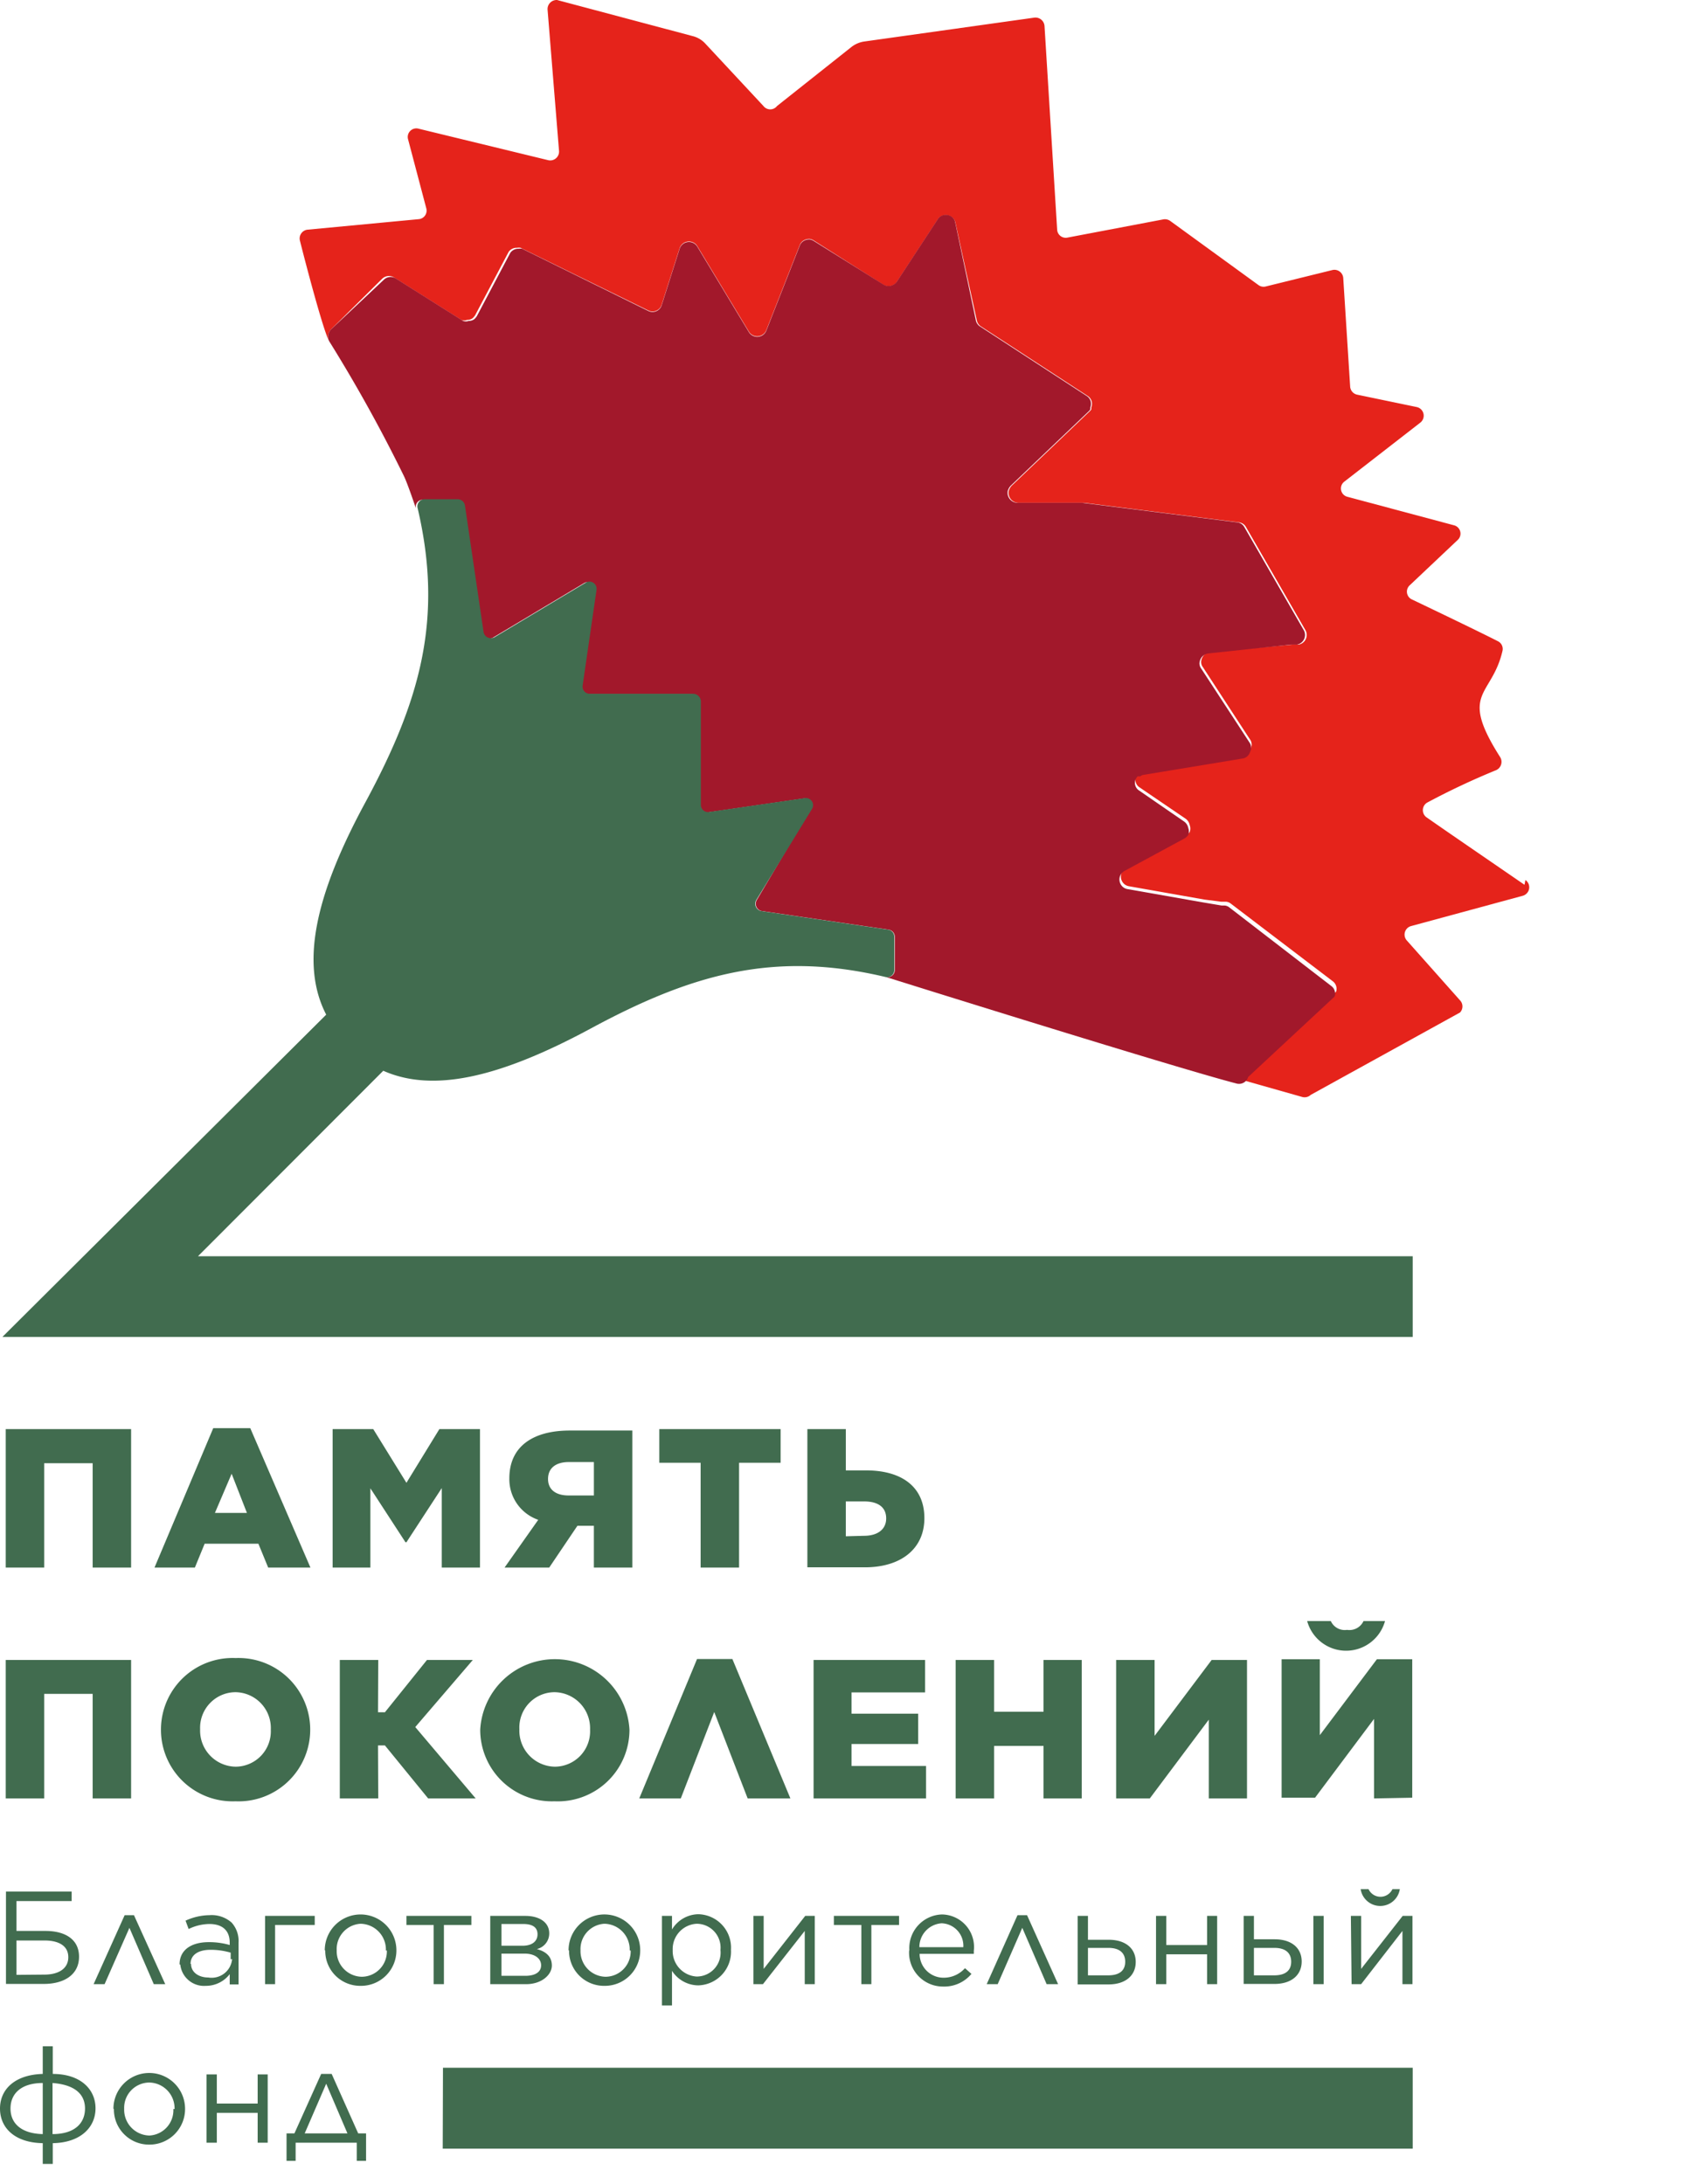
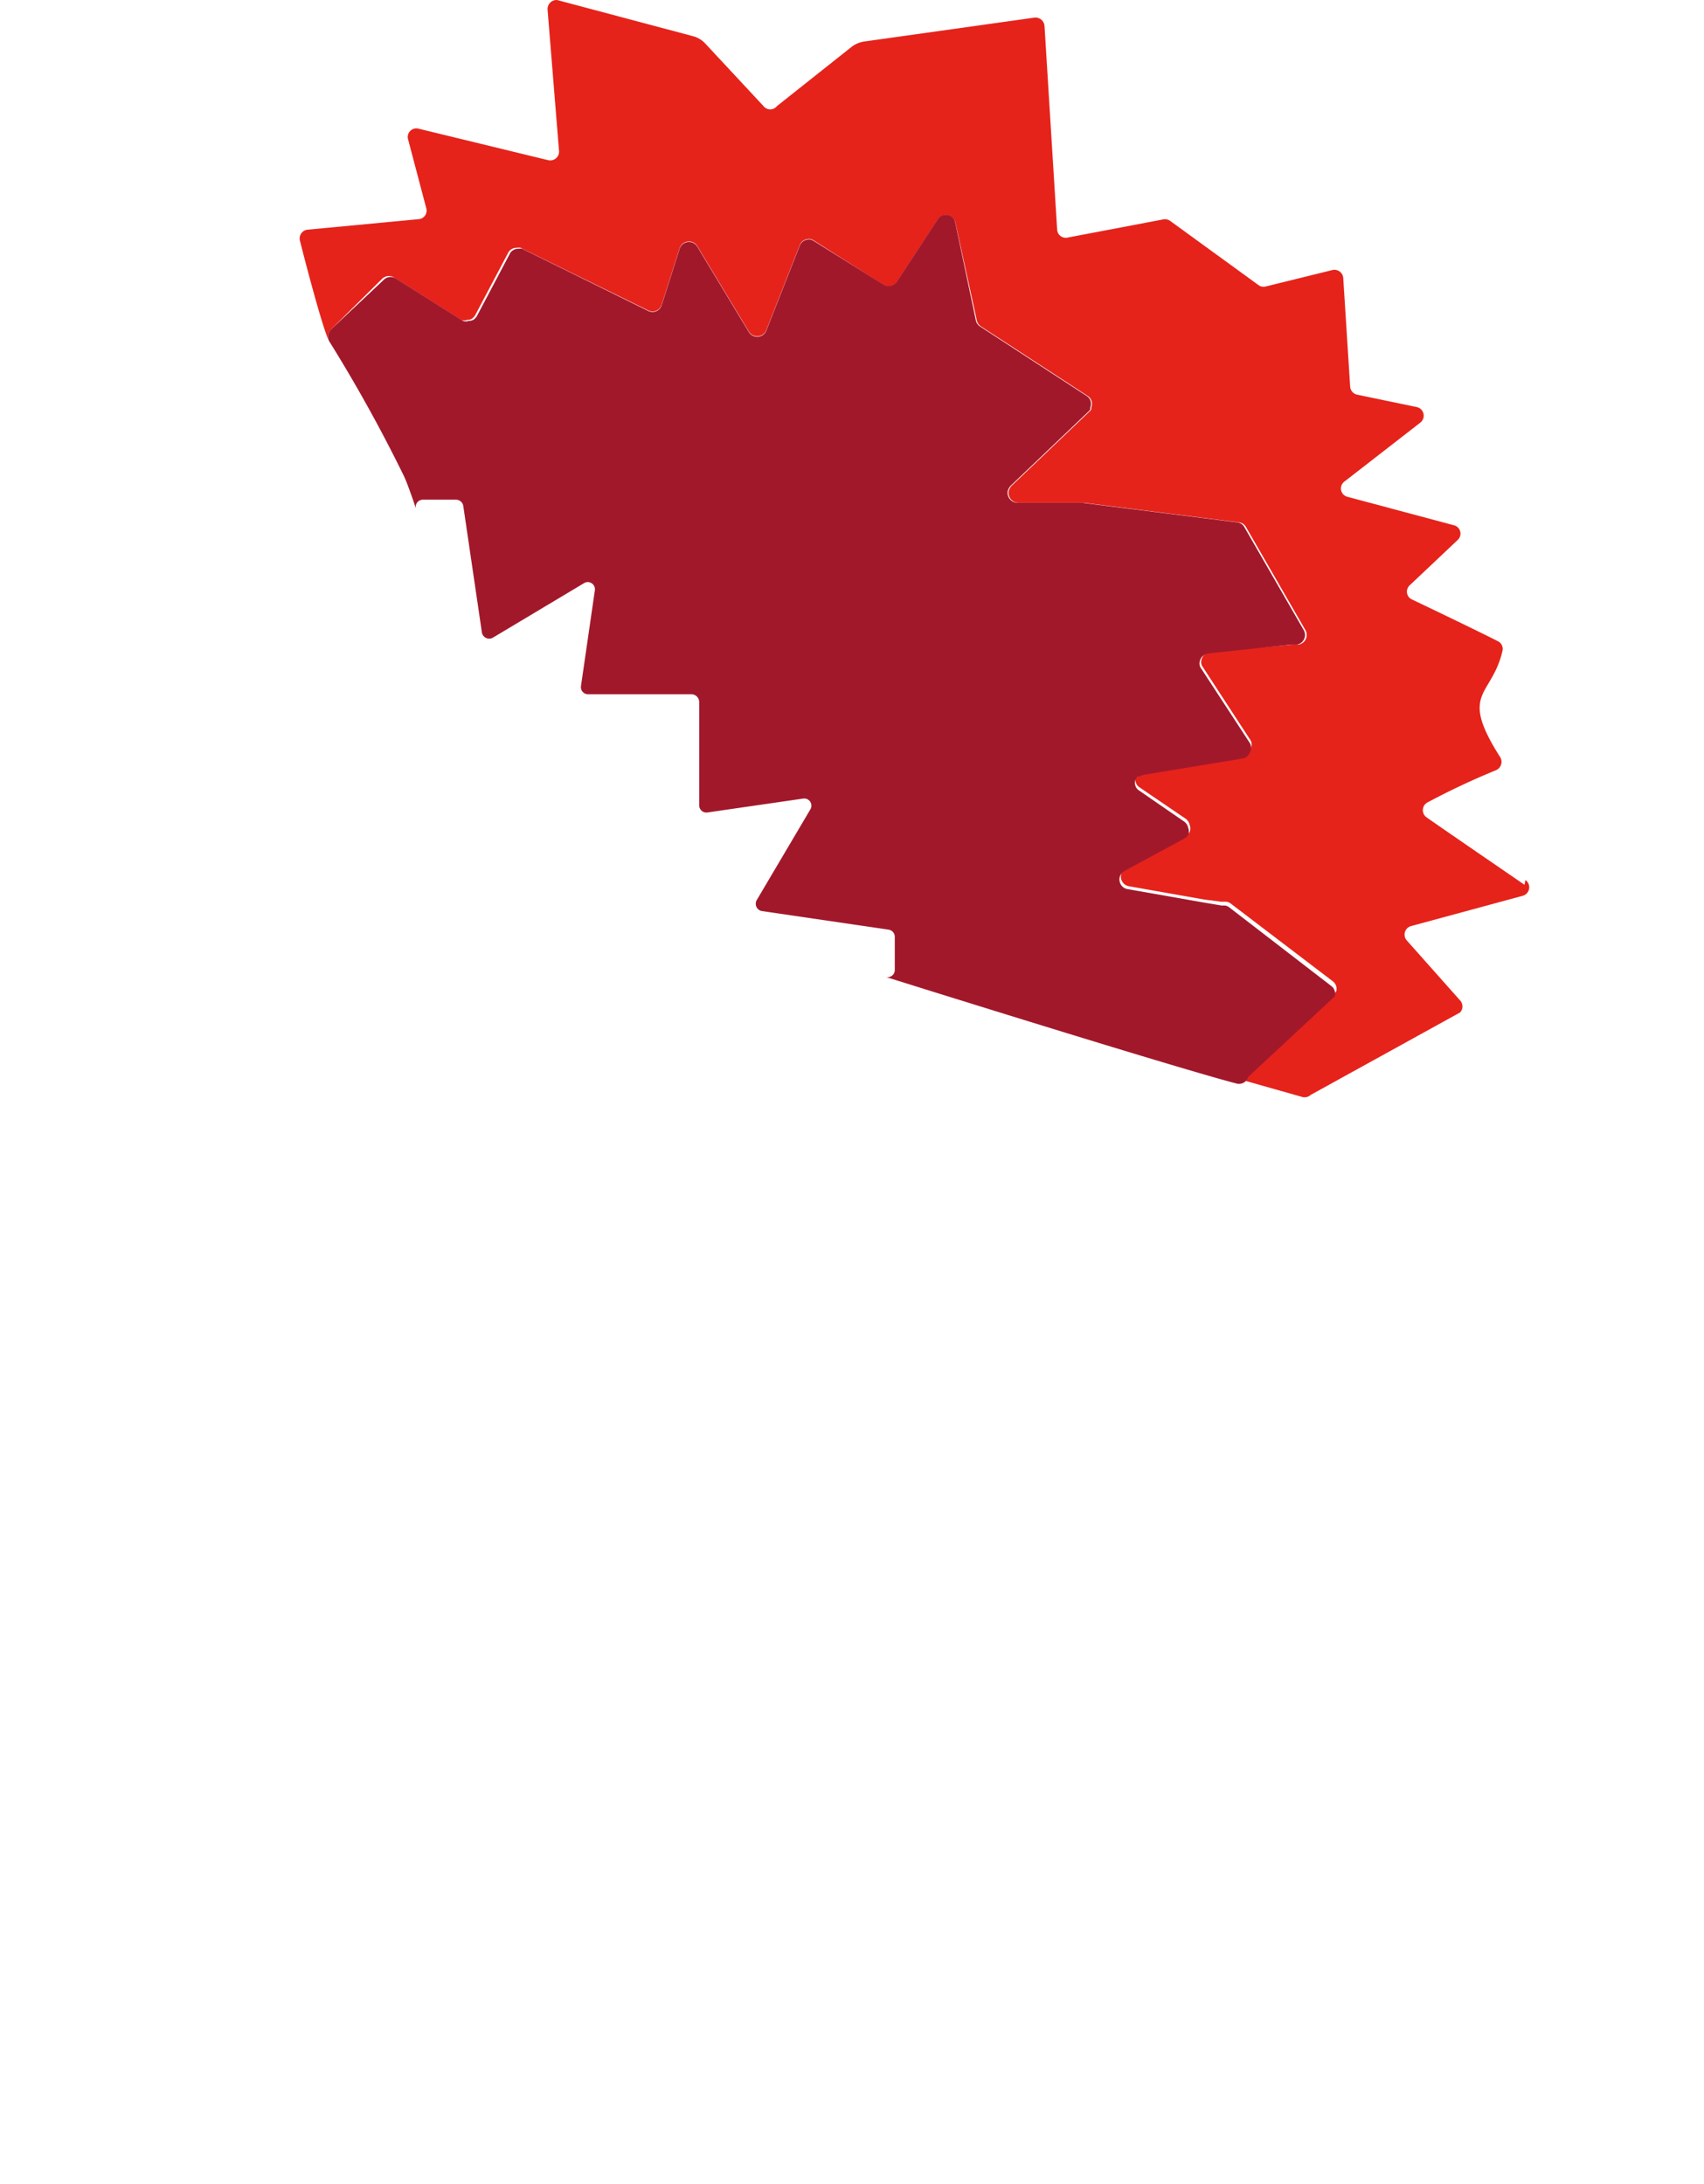
<svg xmlns="http://www.w3.org/2000/svg" width="195" height="250" viewBox="0 0 195 250" fill="none">
-   <path d="M.656 163.58h14.347v15.85h-4.4v-11.942H5.056v11.942h-4.4v-15.85zM24.404 163.473h4.236l6.886 15.959H30.69l-1.12-2.733H23.42l-1.12 2.733H17.68l6.723-15.959zm3.853 9.701l-1.749-4.482-1.913 4.482h3.662zM38.067 163.58h4.646l3.798 6.149 3.771-6.149h4.646v15.85h-4.372v-9.1l-4.045 6.203h-.109l-4.017-6.176v9.073h-4.318v-15.85zM72.361 179.431h-4.4v-4.782h-1.885l-3.225 4.782h-5.11l3.853-5.466a4.916 4.916 0 01-3.306-4.754c0-3.662 2.732-5.466 6.913-5.466h7.16v15.686zm-7.269-12.079c-1.475 0-2.377.683-2.377 1.941 0 1.202.874 1.885 2.35 1.885h2.897v-3.826h-2.87zM80.177 167.433h-4.728v-3.853h13.883v3.853h-4.755v11.997h-4.4v-11.997zM92.393 163.58h4.4v4.728h2.322c4.017 0 6.668 1.831 6.668 5.465 0 3.553-2.733 5.629-6.804 5.629h-6.586V163.58zm6.476 12.215c1.531 0 2.542-.71 2.542-1.995 0-1.257-.902-1.94-2.514-1.94h-2.105v3.99l2.077-.055zM.656 190.007h14.347v15.85h-4.4v-11.97H5.056v11.97h-4.4v-15.85zM18.419 197.986a8.195 8.195 0 015.307-7.679 8.206 8.206 0 013.246-.519 8.204 8.204 0 016.01 2.282 8.209 8.209 0 01-2.79 13.595 8.188 8.188 0 01-3.247.519 8.204 8.204 0 01-6.01-2.282 8.197 8.197 0 01-2.516-5.916zm12.57 0a4.1 4.1 0 00-4.044-4.29 4.058 4.058 0 00-2.92 1.26 4.069 4.069 0 00-1.124 2.975 4.128 4.128 0 004.071 4.291 4.056 4.056 0 002.912-1.261 4.052 4.052 0 001.105-2.975zM38.886 190.007h4.4l-.027 5.984h.792l4.81-5.984h5.247l-6.586 7.679 6.914 8.171h-5.438l-4.947-6.067h-.792l.027 6.067h-4.4v-15.85zM54.954 197.986a8.551 8.551 0 018.54-8.07 8.552 8.552 0 018.54 8.07 8.192 8.192 0 01-2.535 5.937 8.207 8.207 0 01-6.046 2.261 8.203 8.203 0 01-5.992-2.292 8.193 8.193 0 01-2.507-5.906zm12.57 0a4.126 4.126 0 00-4.07-4.29 4.039 4.039 0 00-3.77 2.635 4.044 4.044 0 00-.248 1.6 4.126 4.126 0 004.072 4.291 4.057 4.057 0 002.911-1.261 4.052 4.052 0 001.106-2.975zM90.453 205.857H85.56l-3.826-9.892-3.826 9.892h-4.754l6.613-15.959h4.044l6.64 15.959zM93.103 190.007h12.762v3.716h-8.417v2.432h7.624v3.471h-7.624v2.514h8.526v3.717H93.103v-15.85zM109.363 190.007h4.4v5.93h5.656v-5.93h4.373v15.85h-4.373v-6.012h-5.656v6.012h-4.4v-15.85zM138.33 205.857v-9.018l-6.75 9.018h-3.853v-15.85h4.4v8.69l6.531-8.69h4.045v15.85h-4.373zM157.24 205.856v-9.1l-6.75 9.018h-3.826v-15.85h4.372v8.69l6.531-8.69h4.045v15.85l-4.372.082zm-7.543-20.304h2.596a1.751 1.751 0 001.859 1.011 1.778 1.778 0 001.885-1.011h2.46a4.619 4.619 0 01-8.909 0M.683 216.514h7.515v1.093H1.886v3.416h3.306c2.296 0 3.853.983 3.853 2.951 0 2.104-1.776 3.115-4.017 3.115H.683v-10.575zm4.4 9.509c1.612 0 2.733-.683 2.733-1.994 0-1.339-1.148-1.913-2.733-1.913H1.886v3.935l3.197-.028zM18.91 227.117h-1.312l-2.787-6.449-2.842 6.449h-1.257l3.552-7.897h1.066l3.58 7.897zM20.55 224.849c0-1.667 1.366-2.542 3.334-2.542a8.393 8.393 0 012.404.328v-.273c0-1.394-.847-2.132-2.322-2.132a5.482 5.482 0 00-2.378.574l-.355-.956a6.708 6.708 0 012.733-.629 3.448 3.448 0 012.541.848 3.156 3.156 0 01.793 2.295v4.782h-1.012v-1.175a3.423 3.423 0 01-2.733 1.339 2.732 2.732 0 01-2.923-2.432m5.766-.601v-.765a8.181 8.181 0 00-2.296-.328c-1.475 0-2.295.628-2.295 1.612h.055c0 .984.901 1.558 1.967 1.558a2.357 2.357 0 001.826-.455 2.353 2.353 0 00.907-1.649M30.333 219.302h5.684v1.038h-4.536v6.777h-1.148v-7.815zM37.165 223.236a4.101 4.101 0 014.099-4.099 4.101 4.101 0 014.099 4.099 4.047 4.047 0 01-4.1 4.072 3.997 3.997 0 01-4.044-4.045m6.941 0a2.948 2.948 0 00-1.758-2.81 2.958 2.958 0 00-1.138-.251 2.9 2.9 0 00-2.733 3.034 2.926 2.926 0 002.87 3.033 2.89 2.89 0 002.683-1.87c.137-.362.2-.749.186-1.136M49.626 220.34h-3.115v-1.038h7.433v1.038H50.8v6.777h-1.175v-6.777zM56.102 219.302h4.017c1.612 0 2.733.738 2.733 1.995a1.832 1.832 0 01-1.421 1.803c1.038.273 1.721.847 1.721 1.886 0 1.038-1.147 2.131-2.951 2.131h-4.099v-7.815zm3.69 3.416c1.12 0 1.72-.52 1.72-1.312 0-.793-.573-1.175-1.611-1.175h-2.515v2.487h2.405zm-2.406 3.443h2.733c1.175 0 1.804-.465 1.804-1.203 0-.737-.656-1.339-1.913-1.339h-2.624v2.542zM65.066 223.236a4.097 4.097 0 015.668-3.787 4.108 4.108 0 012.218 2.218c.206.497.312 1.03.312 1.569a4.05 4.05 0 01-2.528 3.777 4.045 4.045 0 01-1.571.295 3.997 3.997 0 01-4.044-4.045m6.94 0a2.95 2.95 0 00-2.896-3.061 2.901 2.901 0 00-2.733 3.034 2.926 2.926 0 002.87 3.033 2.889 2.889 0 002.07-.896 2.909 2.909 0 00.799-2.11M75.751 219.302H76.9v1.557a3.58 3.58 0 013.006-1.749 3.833 3.833 0 012.742 1.236 3.831 3.831 0 011.002 2.836 3.855 3.855 0 01-3.744 4.072 3.61 3.61 0 01-3.006-1.667v3.962h-1.148v-10.247zm6.695 3.907a2.727 2.727 0 00-.696-2.111 2.725 2.725 0 00-2.036-.895 2.9 2.9 0 00-2.733 3.006 2.924 2.924 0 002.733 3.034 2.734 2.734 0 002.733-3.034zM86.217 219.302h1.175v6.066l4.755-6.066h1.093v7.815h-1.148v-6.094l-4.782 6.094h-1.093v-7.815zM98.569 220.34h-3.143v-1.038h7.46v1.038h-3.17v6.777H98.57v-6.777zM104.062 223.208a3.852 3.852 0 013.744-4.071 3.721 3.721 0 013.634 4.153v.356h-6.203a2.734 2.734 0 002.733 2.732 3.246 3.246 0 002.459-1.093l.738.656a4.042 4.042 0 01-3.225 1.448 3.874 3.874 0 01-3.667-2.521 3.88 3.88 0 01-.241-1.55m6.204-.437a2.57 2.57 0 00-2.487-2.733 2.729 2.729 0 00-2.541 2.733h5.028zM121.086 227.117h-1.312l-2.787-6.449-2.815 6.449h-1.257l3.525-7.897h1.093l3.553 7.897zM123.327 219.302h1.175v2.732h2.378c1.912 0 3.088.984 3.088 2.542 0 1.53-1.148 2.569-3.116 2.569h-3.525v-7.843zm3.498 6.804c1.312 0 1.94-.574 1.94-1.557 0-.984-.628-1.585-1.913-1.585h-2.35v3.142h2.323zM132.291 219.302h1.175v3.334h4.673v-3.334h1.148v7.815h-1.148v-3.416h-4.673v3.416h-1.175v-7.815zM143.495 221.98h2.377c1.913 0 3.088.984 3.088 2.541 0 1.531-1.148 2.569-3.115 2.569h-3.525v-7.788h1.175v2.678zm0 4.126h2.323c1.311 0 1.94-.574 1.94-1.557 0-.984-.629-1.585-1.913-1.585h-2.35v3.142zm6.804-6.804h1.175v7.815h-1.175v-7.815zM154.589 219.301h1.175v6.066l4.755-6.066h1.12v7.815h-1.148v-6.094l-4.727 6.094h-1.093l-.082-7.815zm1.175-3.061h.847a1.506 1.506 0 002.733 0h.847a2.267 2.267 0 01-4.482 0M4.892 247.694v-2.378C1.694 245.262 0 243.568 0 241.354c0-2.213 1.722-3.88 4.892-3.962v-3.17h1.147v3.17c3.17 0 4.892 1.749 4.892 3.935s-1.722 3.935-4.892 3.989v2.378H4.892zm0-3.416v-5.848c-2.487 0-3.69 1.23-3.69 2.924s1.23 2.869 3.69 2.924zm1.12-5.848v5.848c2.514 0 3.716-1.23 3.716-2.924s-1.23-2.733-3.716-2.924zM12.98 241.381a4.098 4.098 0 018.198 0 4.07 4.07 0 01-4.099 4.099 4.005 4.005 0 01-2.877-1.186 4.008 4.008 0 01-1.167-2.885m6.941 0a2.951 2.951 0 00-2.897-3.034 2.909 2.909 0 00-2.07.897 2.888 2.888 0 00-.799 2.109 2.956 2.956 0 00.806 2.139 2.945 2.945 0 002.09.922 2.895 2.895 0 002.733-3.033M23.638 237.446h1.175v3.334h4.673v-3.334h1.148v7.816h-1.148v-3.416h-4.673v3.416h-1.175v-7.816zM40.99 244.196h.902v3.143h-1.065v-2.077H33.83v2.077h-1.039v-3.143h.902l3.061-6.804h1.202l3.034 6.804zm-6.12 0h4.89l-2.431-5.684-2.46 5.684zM161.667 245.945H50.664l.028-9.264h110.975v9.264z" fill="#416C4F" />
  <path d="M174.456 101.276c-2.733-1.886-7.979-5.466-11.149-7.68a1.01 1.01 0 010-1.72 84.353 84.353 0 017.897-3.717 1.041 1.041 0 00.614-1.087 1.036 1.036 0 00-.149-.416c-4.782-7.515-.957-6.832.273-12.16a.982.982 0 00-.519-1.094c-1.913-.984-7.324-3.58-9.838-4.782a.982.982 0 01-.522-1.238.987.987 0 01.276-.402l5.466-5.165a.988.988 0 00.298-.98.981.981 0 00-.736-.714l-12.16-3.252a.98.98 0 01-.736-.76.982.982 0 01.381-.988l8.69-6.75a1.01 1.01 0 00-.41-1.777l-6.832-1.42a1.011 1.011 0 01-.793-.93l-.792-12.434a1.005 1.005 0 00-.41-.73 1.008 1.008 0 00-.82-.172l-7.651 1.886a.986.986 0 01-.82-.164l-10.111-7.35a1.046 1.046 0 00-.793-.165l-10.931 2.077a.984.984 0 01-1.202-.902l-1.448-23.337a1.048 1.048 0 00-.399-.726 1.044 1.044 0 00-.804-.203L98.87 4.756a3.115 3.115 0 00-1.476.656l-8.472 6.723a.983.983 0 01-1.557 0l-6.64-7.133a2.924 2.924 0 00-1.476-.874L63.754.002a1.039 1.039 0 00-1.093 1.093l1.312 16.177a1.01 1.01 0 01-1.23 1.066l-14.839-3.607a.983.983 0 00-1.202 1.23l2.077 7.87a.984.984 0 01-.875 1.257L35.197 26.29a1.01 1.01 0 00-.874 1.257c.683 2.733 2.733 10.521 3.361 11.532a1.174 1.174 0 01.192-1.366l5.847-5.794a1.12 1.12 0 011.367-.163l7.706 4.864a.957.957 0 00.656 0c.224.004.444-.063.628-.191.115-.106.216-.225.301-.356l3.826-7.241a1.092 1.092 0 01.956-.465c.136-.025.275-.025.41 0l14.593 7.16a1.093 1.093 0 001.557-.656l2.05-6.45a1.12 1.12 0 012.022-.245l5.903 9.783a1.12 1.12 0 001.995-.164l3.826-9.729c.058-.155.152-.295.273-.41a1.203 1.203 0 01.901-.3c.166.032.324.097.465.191l7.952 5.056a1.094 1.094 0 001.148 0 .963.963 0 00.383-.355l4.673-7.133a1.058 1.058 0 01.819-.492 1.173 1.173 0 01.875.3c.17.15.286.352.328.575l2.459 11.231c.036.14.101.27.191.383.08.111.182.204.301.273l12.161 7.925a1.064 1.064 0 01.437 1.311v.22a.665.665 0 01-.164.218l-8.963 8.553a1.439 1.439 0 00-.328.601 1.142 1.142 0 001.093 1.339H124.038l17.735 2.241a1.04 1.04 0 01.82.547l6.804 11.805a1.118 1.118 0 01-.309 1.43 1.12 1.12 0 01-.483.21h-.711l-9.428.847a1.128 1.128 0 00-.847.574 1.284 1.284 0 00-.164.546.985.985 0 00.192.601l5.465 8.39a1.01 1.01 0 010 .956 1.072 1.072 0 01-.847.765l-11.423 1.886a.79.79 0 00-.3.164c-.1-.01-.201-.01-.301 0-.127.13-.22.29-.273.465a1.04 1.04 0 00.437 1.147l5.301 3.607c.228.176.384.428.438.71.096.256.096.538 0 .793-.111.17-.261.31-.438.41l-6.859 3.717a1.125 1.125 0 00-.565.807c-.026.169-.013.342.037.505.051.163.138.312.255.437.16.171.371.286.601.328l8.663 1.53 1.913.246h.574a.992.992 0 01.492.191l11.696 8.909a1.067 1.067 0 01.382 1.202l-9.92 9.209a1.044 1.044 0 01-.469.644 1.046 1.046 0 01-.788.122l7.324 2.076a1.032 1.032 0 00.956-.246l17.08-9.427a1.01 1.01 0 000-1.394l-6.094-6.859a1.006 1.006 0 01-.207-.956 1.012 1.012 0 01.699-.684l12.789-3.47a1.02 1.02 0 00.722-.807 1.018 1.018 0 00-.422-.997" fill="#E5231B" />
  <path d="M142.839 123.274l9.892-9.209a1.062 1.062 0 00-.382-1.202l-11.696-9.018a.984.984 0 00-.492-.192h-.355l-2.105-.355-8.69-1.53a1.092 1.092 0 01-.601-.328 1.127 1.127 0 01-.291-.941c.026-.169.091-.33.188-.47.098-.14.227-.255.376-.338l6.86-3.716c.176-.1.326-.24.437-.41a1.126 1.126 0 000-.793 1.179 1.179 0 00-.437-.71l-5.193-3.58a1.042 1.042 0 01-.437-1.148c.053-.174.147-.334.273-.465.1-.01.201-.01.301 0a.794.794 0 01.301-.163l11.422-1.886a1.063 1.063 0 00.848-.765 1.022 1.022 0 000-.957l-5.603-8.58a.983.983 0 01-.191-.602c.013-.192.069-.379.164-.546a1.127 1.127 0 01.847-.574l9.428-1.011h.711a1.12 1.12 0 00.792-1.64l-6.804-11.805a1.042 1.042 0 00-.82-.547l-17.735-2.24h-7.433a1.143 1.143 0 01-.851-.422 1.145 1.145 0 01-.242-.917c.059-.224.172-.43.327-.602l8.964-8.553a.666.666 0 00.164-.219v-.218a1.066 1.066 0 00-.438-1.312l-12.16-7.925a.959.959 0 01-.301-.273 1.019 1.019 0 01-.191-.383l-2.377-11.286a1.014 1.014 0 00-.328-.574 1.176 1.176 0 00-.847-.273 1.07 1.07 0 00-.82.492l-4.673 7.133a.956.956 0 01-.383.355 1.092 1.092 0 01-1.148 0l-7.952-4.974a1.286 1.286 0 00-.464-.191 1.202 1.202 0 00-.902.3 1.093 1.093 0 00-.273.41l-3.826 9.729a1.12 1.12 0 01-1.995.164l-5.903-9.783a1.12 1.12 0 00-2.022.246l-2.05 6.449a1.093 1.093 0 01-1.557.656l-14.401-7.105a1.152 1.152 0 00-.41 0 1.094 1.094 0 00-.957.464l-3.826 7.242c-.085.13-.186.25-.3.355a1.01 1.01 0 01-.629.191.956.956 0 01-.656 0l-7.706-4.864a1.12 1.12 0 00-1.366.164l-6.04 5.684a1.176 1.176 0 00-.19 1.367 172.468 172.468 0 018.525 15.385c.41.82 1.34 3.58 1.394 3.77a.818.818 0 01.765-1.038h3.799a.847.847 0 01.847.71l2.131 14.484a.848.848 0 001.257.601l10.412-6.23a.82.82 0 011.257.82l-1.585 10.93a.82.82 0 00.82.957h11.86a.902.902 0 01.847.847v11.86a.82.82 0 00.956.82l10.931-1.585a.82.82 0 01.82 1.257L86.6 103.025a.848.848 0 00.574 1.257l14.51 2.131a.825.825 0 01.711.848v3.798a.82.82 0 01-1.039.765s33.012 10.357 40.199 12.215a1.09 1.09 0 001.284-.765z" fill="#A2182B" />
-   <path d="M22.654 143.797l21.206-21.233c5.602 2.486 13.09.901 23.693-4.81 11.532-6.23 20.96-8.963 33.749-5.93a.813.813 0 00.705-.13.827.827 0 00.333-.635v-3.799a.818.818 0 00-.71-.847l-14.511-2.131a.85.85 0 01-.687-.873.843.843 0 01.113-.384l6.367-10.412a.82.82 0 00-.82-1.257l-10.93 1.585a.82.82 0 01-.957-.82v-11.86a.901.901 0 00-.847-.847h-11.86a.82.82 0 01-.82-.956l1.585-10.931a.82.82 0 00-1.257-.82l-10.411 6.23a.847.847 0 01-1.257-.6l-2.132-14.484a.847.847 0 00-.847-.71H48.56a.82.82 0 00-.765 1.038c2.979 12.707.246 22.108-5.957 33.612-5.93 10.931-7.433 18.692-4.509 24.349L.274 153.033h161.393v-9.236H22.655z" fill="#416C4F" />
</svg>